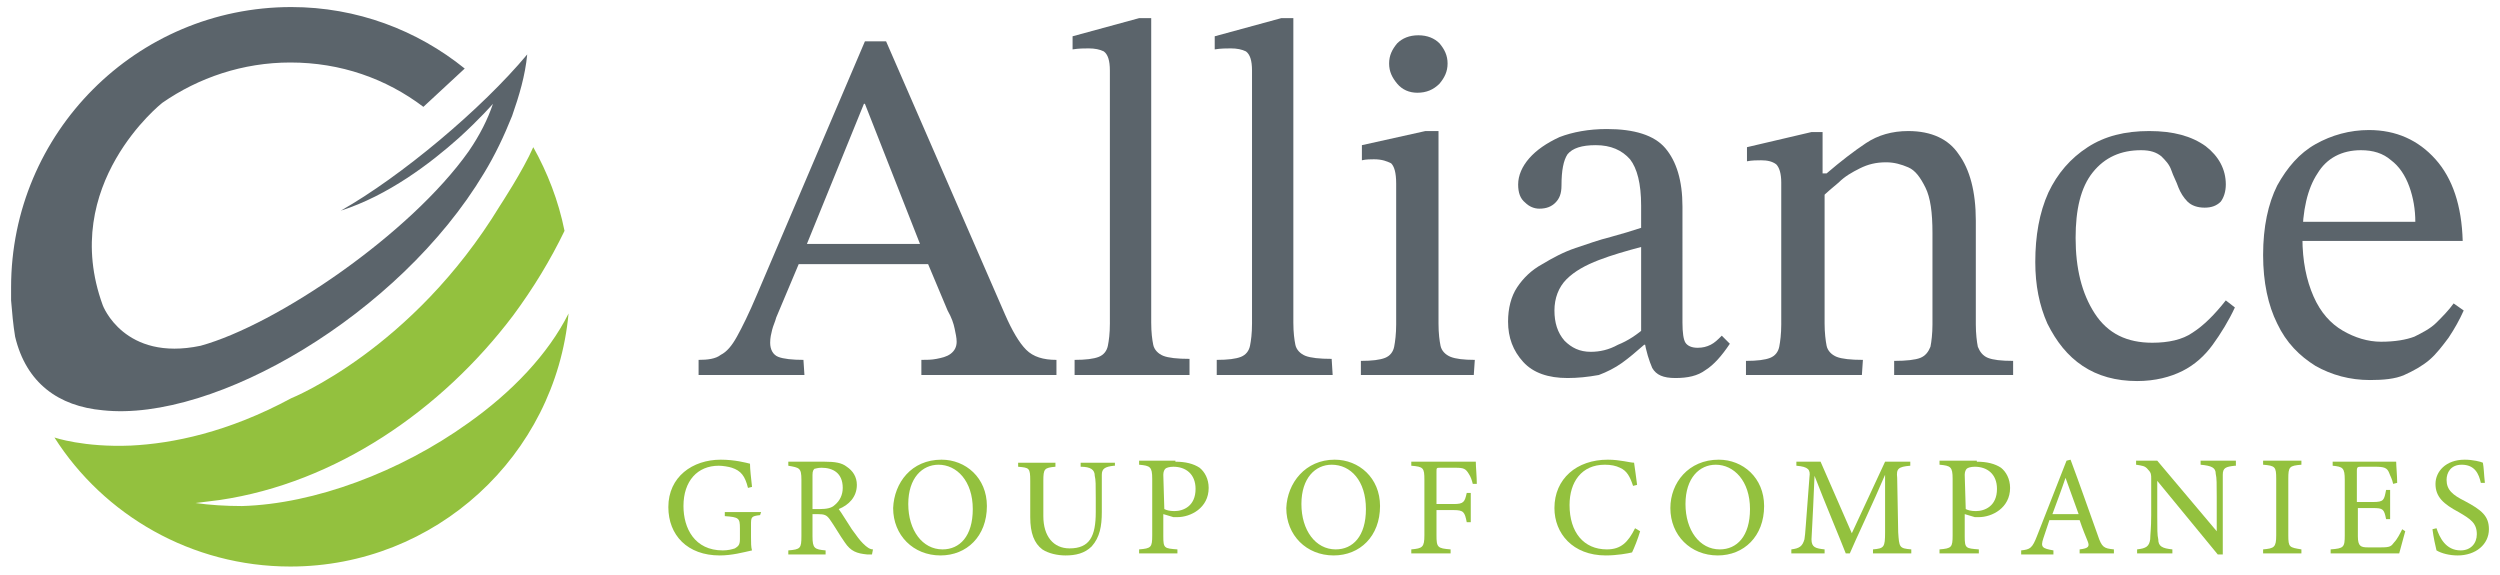
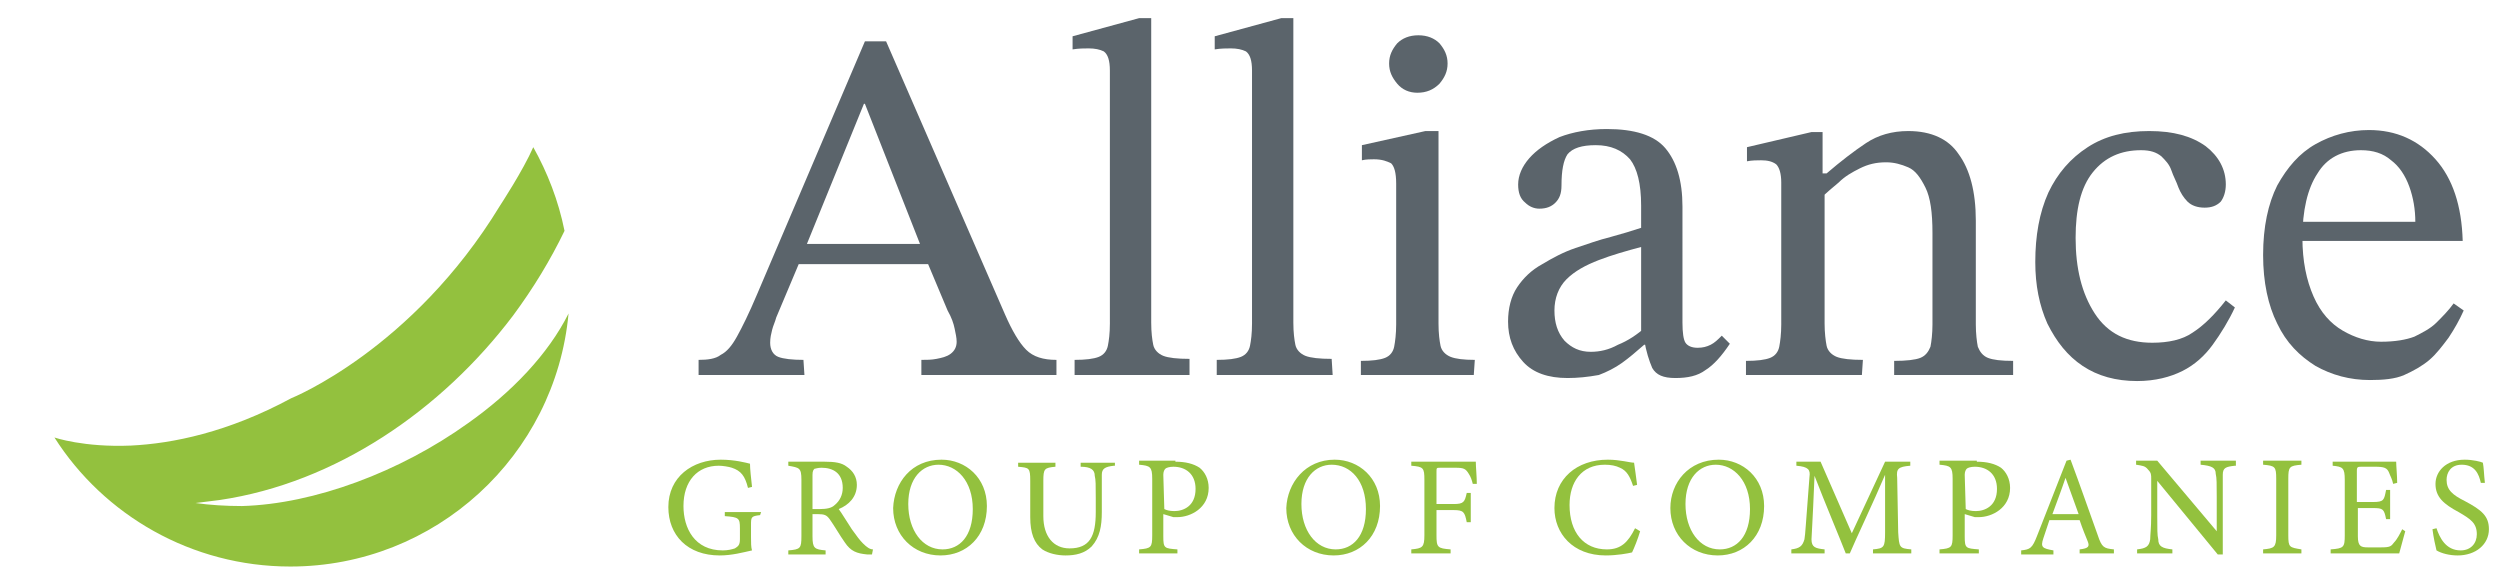
<svg xmlns="http://www.w3.org/2000/svg" version="1.1" id="Layer_1" x="0px" y="0px" viewBox="0 0 248 57" style="enable-background:new 0 0 248 57;" xml:space="preserve">
  <style type="text/css">
	.st0{fill-rule:evenodd;clip-rule:evenodd;fill:#5B646B;}
	.st1{fill:#93C13E;}
	.st2{fill:#5B646B;}
</style>
  <g>
    <g>
-       <path class="st0" d="M16.1,10.2c3.6-2.5,8-4,12.7-4c5,0,9.5,1.6,13.2,4.4l4.1-3.8C41.4,3,35.4,0.7,28.9,0.7    C13.5,0.7,1.1,13.2,1.1,28.5c0,0.1,0,0.2,0,0.4c0,0.3,0,0.6,0,0.9c0.1,1.2,0.2,2.4,0.4,3.6c1.1,4.6,4.3,6.9,8.7,7.3    c11.1,1.2,29.4-9.5,37.8-23.5c1.1-1.8,2-3.7,2.8-5.7c0.7-2,1.3-4,1.5-6.1c-4.5,5.4-12.5,12.1-18.5,15.5c4.7-1.5,8.9-4.7,11.7-7.2    c2.1-1.9,3.4-3.4,3.4-3.4c-0.5,1.5-1.3,3.1-2.4,4.7c-5.8,8.2-19,17.2-26.6,19.3c-7.6,1.6-9.7-4-9.7-4    C5.8,18.3,16.1,10.2,16.1,10.2" />
      <path class="st1" d="M28.9,39.5C22.6,42.9,17.1,44,13,44.2c-4.7,0.2-7.6-0.8-7.6-0.8c4.9,7.7,13.6,12.8,23.4,12.8    c14.4,0,26.3-11,27.6-25.1c-2,4-5.6,7.8-10,10.9c-6.7,4.8-15.2,8-22.4,8.2c-1.6,0-3.2-0.1-4.6-0.3c0.8-0.1,1.6-0.2,2.4-0.3    c11.5-1.7,22-8.9,29.1-18.3c2-2.7,3.7-5.5,5.1-8.4c-0.6-3-1.7-5.8-3.1-8.3c-1,2.3-3.3,5.8-3.3,5.8C40.9,34.7,28.9,39.5,28.9,39.5" />
    </g>
    <g>
      <path class="st2" d="M79.8,37.2H69.3v-1.5c0.9,0,1.7-0.1,2.2-0.5c0.6-0.3,1.1-0.9,1.6-1.8s1.2-2.3,2-4.2L85.8,4.1h2.1l11.8,27.1    c0.7,1.6,1.4,2.8,2.1,3.5s1.7,1,3,1v1.5H91.4v-1.5c0.5,0,1,0,1.5-0.1s1-0.2,1.4-0.5s0.6-0.7,0.6-1.2c0-0.4-0.1-0.8-0.2-1.3    s-0.3-1.1-0.7-1.8l-2.1-5l-0.4-1l-5.7-14.5h-0.1l-5.9,14.5l-0.4,1L77,31.5c-0.1,0.4-0.3,0.8-0.4,1.2s-0.2,0.8-0.2,1.3    c0,0.7,0.3,1.2,0.8,1.4s1.4,0.3,2.5,0.3L79.8,37.2L79.8,37.2z M92.6,26.2H78.7l0.8-2h12.4L92.6,26.2z" />
      <path class="st2" d="M118.1,37.2h-11.5v-1.5c1.1,0,1.9-0.1,2.4-0.3s0.8-0.6,0.9-1.1s0.2-1.2,0.2-2.2V7c0-1-0.2-1.6-0.6-1.9    c-0.4-0.2-0.9-0.3-1.5-0.3c-0.4,0-1,0-1.6,0.1V3.6l6.6-1.8h1.2V32c0,1,0.1,1.7,0.2,2.2s0.5,0.9,1,1.1c0.5,0.2,1.4,0.3,2.6,0.3v1.6    H118.1z" />
      <path class="st2" d="M132.2,37.2h-11.5v-1.5c1.1,0,1.9-0.1,2.4-0.3s0.8-0.6,0.9-1.1s0.2-1.2,0.2-2.2V7c0-1-0.2-1.6-0.6-1.9    c-0.4-0.2-0.9-0.3-1.5-0.3c-0.4,0-1,0-1.6,0.1V3.6l6.6-1.8h1.2V32c0,1,0.1,1.7,0.2,2.2c0.1,0.5,0.5,0.9,1,1.1    c0.5,0.2,1.4,0.3,2.6,0.3L132.2,37.2L132.2,37.2z" />
      <path class="st2" d="M146.2,37.2H135v-1.4c1.1,0,1.9-0.1,2.4-0.3s0.8-0.6,0.9-1.1c0.1-0.5,0.2-1.3,0.2-2.2v-14    c0-1.1-0.2-1.7-0.5-2c-0.4-0.2-0.9-0.4-1.7-0.4c-0.3,0-0.8,0-1.2,0.1v-1.5l6.3-1.4h1.3v19.1c0,1,0.1,1.7,0.2,2.2    c0.1,0.5,0.5,0.9,1,1.1c0.5,0.2,1.3,0.3,2.4,0.3L146.2,37.2L146.2,37.2z M140.6,9.2c-0.8,0-1.5-0.3-2-0.9s-0.8-1.2-0.8-2    s0.3-1.4,0.8-2c0.5-0.5,1.2-0.8,2.1-0.8c0.9,0,1.6,0.3,2.1,0.8c0.5,0.6,0.8,1.2,0.8,2s-0.3,1.4-0.8,2    C142.2,8.9,141.5,9.2,140.6,9.2z" />
      <path class="st2" d="M155.5,37.5c-1.9,0-3.4-0.5-4.4-1.6s-1.5-2.4-1.5-4c0-1.3,0.3-2.5,0.9-3.4c0.6-0.9,1.4-1.7,2.5-2.3    c1-0.6,2.1-1.2,3.3-1.6s2.3-0.8,3.5-1.1c1.1-0.3,2.1-0.6,3-0.9v-2.2c0-2.2-0.4-3.7-1.1-4.6c-0.8-0.9-1.9-1.4-3.4-1.4    c-1.4,0-2.3,0.3-2.8,0.9c-0.4,0.6-0.6,1.6-0.6,3.1c0,0.8-0.2,1.3-0.6,1.7c-0.4,0.4-0.9,0.6-1.6,0.6c-0.5,0-1-0.2-1.4-0.6    c-0.5-0.4-0.7-1-0.7-1.8c0-0.9,0.4-1.8,1.1-2.6c0.7-0.8,1.7-1.5,3-2.1c1.3-0.5,2.9-0.8,4.7-0.8c2.7,0,4.7,0.6,5.8,1.9    s1.7,3.2,1.7,5.8V32c0,1,0.1,1.7,0.3,2s0.6,0.5,1.2,0.5c0.5,0,0.9-0.1,1.3-0.3c0.4-0.2,0.7-0.5,1.1-0.9l0.8,0.8    c-0.8,1.2-1.6,2.1-2.4,2.6c-0.8,0.6-1.8,0.8-3,0.8s-1.9-0.3-2.3-1c-0.3-0.7-0.6-1.6-0.8-2.8l-0.3-0.6v-8.6    c-1.5,0.4-2.9,0.8-4.2,1.3s-2.4,1.1-3.2,1.9s-1.2,1.9-1.2,3.1s0.3,2.2,1,3c0.7,0.7,1.5,1.1,2.6,1.1c0.9,0,1.8-0.2,2.7-0.7    c1-0.4,1.9-1,2.8-1.8l0.4,1.8h-0.6c-0.8,0.7-1.5,1.3-2.2,1.8s-1.5,0.9-2.3,1.2C157.5,37.4,156.5,37.5,155.5,37.5z" />
      <path class="st2" d="M184.7,37.2h-11.5v-1.4c1.1,0,1.9-0.1,2.4-0.3s0.8-0.6,0.9-1.1c0.1-0.5,0.2-1.3,0.2-2.2V18.1    c0-0.9-0.2-1.5-0.5-1.8c-0.4-0.3-0.9-0.4-1.5-0.4c-0.4,0-0.9,0-1.4,0.1v-1.4l6.4-1.5h1.1v4.6l0.2,1v13.4c0,0.9,0.1,1.7,0.2,2.2    c0.1,0.5,0.5,0.9,1,1.1c0.5,0.2,1.4,0.3,2.6,0.3L184.7,37.2L184.7,37.2z M199.4,37.2h-11.5v-1.4c1.2,0,2.1-0.1,2.6-0.3    s0.8-0.6,1-1.1c0.1-0.5,0.2-1.3,0.2-2.2v-9.1c0-2-0.2-3.5-0.7-4.5s-1-1.7-1.7-2s-1.4-0.5-2.2-0.5c-1,0-1.8,0.2-2.6,0.6    s-1.5,0.8-2.1,1.4c-0.6,0.5-1.2,1-1.7,1.5l-0.3-2.4h0.8c1.4-1.2,2.7-2.2,3.9-3s2.6-1.2,4.2-1.2c2.3,0,4,0.8,5,2.3    c1.1,1.5,1.7,3.7,1.7,6.6v10.3c0,0.9,0.1,1.7,0.2,2.2c0.2,0.5,0.5,0.9,1,1.1s1.3,0.3,2.5,0.3v1.4H199.4z" />
      <path class="st2" d="M220.8,29.8l0.9,0.7c-0.6,1.3-1.4,2.6-2.2,3.7c-0.8,1.1-1.8,2-3,2.6s-2.7,1-4.5,1c-2.1,0-3.9-0.5-5.4-1.5    s-2.6-2.4-3.5-4.2c-0.8-1.8-1.2-3.8-1.2-6.1c0-2.6,0.4-4.9,1.3-6.9c0.9-1.9,2.2-3.4,3.9-4.5s3.7-1.6,6.1-1.6    c2.4,0,4.2,0.5,5.6,1.5c1.3,1,2,2.3,2,3.8c0,0.7-0.2,1.3-0.5,1.7c-0.4,0.4-0.9,0.6-1.6,0.6c-0.7,0-1.3-0.2-1.7-0.6    s-0.7-0.9-0.9-1.4c-0.2-0.6-0.5-1.1-0.7-1.7s-0.6-1-1-1.4c-0.5-0.4-1.1-0.6-2-0.6c-2,0-3.6,0.7-4.8,2.2s-1.7,3.7-1.7,6.5    c0,3,0.6,5.5,1.9,7.5s3.2,2.9,5.7,2.9c1.6,0,3-0.3,4-1C218.6,32.3,219.7,31.2,220.8,29.8z" />
      <path class="st2" d="M235.1,37.7c-2,0-3.8-0.5-5.4-1.4c-1.6-1-2.9-2.3-3.8-4.2c-0.9-1.8-1.4-4.1-1.4-6.8c0-2.8,0.5-5.1,1.4-6.9    c1-1.8,2.2-3.2,3.8-4.1c1.6-0.9,3.4-1.4,5.3-1.4c2.7,0,4.9,1,6.6,2.9s2.6,4.6,2.7,8.1H228V22h11.6c0-1.2-0.2-2.4-0.6-3.5    c-0.4-1.1-1-2-1.8-2.6c-0.8-0.7-1.8-1-3-1c-1.9,0-3.4,0.8-4.3,2.3c-1,1.5-1.5,3.7-1.5,6.4c0,2.3,0.4,4.2,1.1,5.8s1.7,2.7,2.9,3.4    s2.5,1.1,3.8,1.1c1.4,0,2.5-0.2,3.3-0.5c0.8-0.4,1.6-0.8,2.2-1.4c0.6-0.6,1.2-1.2,1.7-1.9l1,0.7c-0.4,0.9-0.9,1.8-1.5,2.7    c-0.6,0.8-1.2,1.6-1.9,2.2c-0.7,0.6-1.6,1.1-2.5,1.5S236.4,37.7,235.1,37.7z" />
    </g>
    <g>
      <path class="st1" d="M75.4,51.1c-0.9,0.1-0.9,0.2-0.9,1v1.2c0,0.5,0,1,0.1,1.3c-0.9,0.2-2,0.5-3.2,0.5c-3.2,0-5.1-2-5.1-4.8    c0-3,2.4-4.7,5.2-4.7c1.4,0,2.5,0.3,2.9,0.4c0,0.5,0.1,1.4,0.2,2.3l-0.4,0.1c-0.3-1.2-0.7-1.7-1.6-2c-0.3-0.1-0.9-0.2-1.3-0.2    c-2.1,0-3.5,1.5-3.5,4c0,2.2,1.1,4.4,3.9,4.4c0.5,0,0.9-0.1,1.2-0.2c0.3-0.2,0.5-0.3,0.5-0.9v-1.1c0-1-0.1-1.1-1.5-1.2v-0.4h3.6    L75.4,51.1L75.4,51.1z" />
      <path class="st1" d="M86.5,55c-0.2,0-0.3,0-0.5,0c-1-0.1-1.6-0.3-2.2-1.2c-0.5-0.7-1-1.6-1.5-2.3C82,51.1,81.8,51,81.1,51h-0.5    v2.2c0,1.2,0.2,1.3,1.3,1.4V55h-3.7v-0.4c1.2-0.1,1.3-0.2,1.3-1.4v-5.6c0-1.2-0.2-1.2-1.3-1.4v-0.4h3.6c1,0,1.7,0.1,2.2,0.5    c0.6,0.4,1,1,1,1.8c0,1.2-0.8,2-1.8,2.4c0.3,0.4,0.9,1.4,1.3,2c0.5,0.7,0.8,1.1,1.1,1.4c0.4,0.4,0.7,0.6,1,0.6L86.5,55z     M81.3,50.5c0.7,0,1.2-0.1,1.5-0.4c0.5-0.4,0.8-1,0.8-1.7c0-1.5-1-2-2.1-2c-0.4,0-0.6,0.1-0.7,0.1c-0.1,0.1-0.2,0.2-0.2,0.6v3.4    C80.6,50.5,81.3,50.5,81.3,50.5z" />
      <path class="st1" d="M93.4,45.6c2.4,0,4.5,1.8,4.5,4.6c0,3-2,4.9-4.6,4.9c-2.7,0-4.7-2-4.7-4.7C88.7,47.9,90.4,45.6,93.4,45.6z     M93.1,46.1c-1.6,0-3,1.3-3,3.9c0,2.6,1.4,4.5,3.4,4.5c1.7,0,3-1.3,3-4C96.5,47.7,94.9,46.1,93.1,46.1z" />
      <path class="st1" d="M110.5,46.2c-0.9,0.1-1.2,0.3-1.2,0.9c0,0.3,0,0.9,0,2.2v1.5c0,1.4-0.2,2.5-1,3.4c-0.7,0.7-1.6,0.9-2.6,0.9    c-0.8,0-1.7-0.2-2.3-0.6c-0.8-0.6-1.2-1.6-1.2-3.2v-3.6c0-1.3-0.1-1.3-1.2-1.4v-0.4h3.7v0.4c-1.1,0.1-1.2,0.2-1.2,1.4v3.5    c0,2,1,3.2,2.6,3.2c2,0,2.6-1.2,2.6-3.6v-1.4c0-1.3,0-1.8-0.1-2.2c0-0.6-0.4-0.9-1.4-0.9v-0.4h3.4v0.3H110.5z" />
      <path class="st1" d="M116.6,45.8c1,0,1.8,0.2,2.4,0.6c0.5,0.4,0.9,1.1,0.9,2c0,2-1.8,2.9-3.1,2.9c-0.2,0-0.3,0-0.4,0l-1-0.3v2.2    c0,1.2,0.1,1.2,1.4,1.3v0.4H113v-0.4c1.2-0.1,1.3-0.2,1.3-1.4v-5.6c0-1.2-0.2-1.3-1.3-1.4v-0.4h3.6V45.8z M115.5,50.5    c0.2,0.1,0.5,0.2,1,0.2c0.9,0,2.1-0.5,2.1-2.2c0-1.5-1-2.2-2.2-2.2c-0.4,0-0.7,0.1-0.8,0.2c-0.1,0.1-0.2,0.3-0.2,0.6L115.5,50.5    L115.5,50.5z" />
      <path class="st1" d="M132.4,45.6c2.4,0,4.5,1.8,4.5,4.6c0,3-2,4.9-4.6,4.9c-2.7,0-4.7-2-4.7-4.7C127.7,47.9,129.5,45.6,132.4,45.6    z M132.1,46.1c-1.6,0-3,1.3-3,3.9c0,2.6,1.4,4.5,3.4,4.5c1.7,0,3-1.3,3-4C135.5,47.7,134,46.1,132.1,46.1z" />
      <path class="st1" d="M146.1,48c-0.1-0.4-0.2-0.7-0.4-1c-0.3-0.5-0.5-0.6-1.3-0.6h-1.5c-0.4,0-0.4,0-0.4,0.4V50h1.7    c1,0,1.1-0.2,1.3-1.1h0.4v2.9h-0.4c-0.2-1-0.3-1.2-1.3-1.2h-1.7v2.5c0,1.2,0.1,1.3,1.4,1.4v0.4H140v-0.4c1.1-0.1,1.3-0.2,1.3-1.4    v-5.5c0-1.2-0.1-1.3-1.3-1.4v-0.4h4.4c1.3,0,1.7,0,2,0c0,0.5,0.1,1.5,0.1,2.2H146.1z" />
      <path class="st1" d="M162.7,52.7c-0.2,0.7-0.6,1.7-0.8,2.1c-0.4,0.1-1.5,0.3-2.6,0.3c-3.3,0-5.1-2.2-5.1-4.7    c0-2.9,2.2-4.8,5.3-4.8c1.2,0,2.2,0.3,2.6,0.3c0.1,0.6,0.2,1.5,0.3,2.2l-0.4,0.1c-0.3-0.9-0.6-1.5-1.3-1.8    c-0.4-0.2-0.9-0.3-1.5-0.3c-2.3,0-3.5,1.7-3.5,4c0,2.7,1.4,4.4,3.7,4.4c1.4,0,2.1-0.7,2.8-2.1L162.7,52.7z" />
      <path class="st1" d="M170.5,45.6c2.4,0,4.5,1.8,4.5,4.6c0,3-2,4.9-4.6,4.9c-2.7,0-4.7-2-4.7-4.7C165.7,47.9,167.5,45.6,170.5,45.6    z M170.2,46.1c-1.6,0-3,1.3-3,3.9c0,2.6,1.4,4.5,3.4,4.5c1.7,0,3-1.3,3-4C173.6,47.7,172,46.1,170.2,46.1z" />
      <path class="st1" d="M185.8,54.9v-0.4c1.1-0.1,1.2-0.2,1.2-1.7v-5.7c-1.1,2.6-3,6.6-3.5,7.8h-0.4c-0.5-1.3-2.1-5.1-3.1-7.7    c-0.2,4.9-0.3,6-0.3,6.3c0,0.8,0.4,0.9,1.3,1v0.4h-3.3v-0.4c0.8-0.1,1.1-0.3,1.3-1c0.1-0.6,0.1-1.1,0.5-6.2c0.1-0.7-0.1-1-1.3-1.1    v-0.4h2.4l3.1,7.1l3.3-7.1h2.5v0.4c-1.2,0.1-1.4,0.3-1.3,1.2l0.1,5.4c0.1,1.5,0.1,1.6,1.3,1.7v0.4H185.8z" />
      <path class="st1" d="M196.1,45.8c1,0,1.8,0.2,2.4,0.6c0.5,0.4,0.9,1.1,0.9,2c0,2-1.8,2.9-3.1,2.9c-0.2,0-0.3,0-0.4,0l-1-0.3v2.2    c0,1.2,0.1,1.2,1.4,1.3v0.4h-3.9v-0.4c1.2-0.1,1.3-0.2,1.3-1.4v-5.6c0-1.2-0.2-1.3-1.3-1.4v-0.4h3.7V45.8z M195,50.5    c0.2,0.1,0.5,0.2,1,0.2c0.9,0,2.1-0.5,2.1-2.2c0-1.5-1-2.2-2.2-2.2c-0.4,0-0.7,0.1-0.8,0.2c-0.1,0.1-0.2,0.3-0.2,0.6L195,50.5    L195,50.5z" />
      <path class="st1" d="M206.3,54.9v-0.4c0.9-0.1,1-0.3,0.8-0.8s-0.5-1.2-0.8-2.1h-3c-0.2,0.6-0.4,1.2-0.6,1.8c-0.3,0.9-0.1,1,1,1.2    V55h-3.2v-0.4c0.9-0.1,1.1-0.2,1.6-1.5l2.9-7.4l0.4-0.1c0.9,2.4,1.8,5,2.7,7.5c0.4,1.2,0.6,1.3,1.6,1.4v0.4    C209.7,54.9,206.3,54.9,206.3,54.9z M204.9,47.4c-0.4,1.2-0.9,2.5-1.3,3.6h2.6L204.9,47.4z" />
      <path class="st1" d="M221.7,46.2c-0.9,0.1-1.2,0.2-1.2,0.9c0,0.4,0,1,0,2.3V55H220l-6-7.3v3.5c0,1.3,0,1.9,0.1,2.3    c0,0.7,0.4,0.9,1.4,1v0.4H212v-0.4c0.9-0.1,1.2-0.3,1.3-1c0-0.4,0.1-1.1,0.1-2.4v-3.6c0-0.4,0-0.6-0.3-0.9    c-0.3-0.4-0.6-0.4-1.2-0.5v-0.4h2.1l5.9,7v-3.4c0-1.3,0-1.9-0.1-2.3c0-0.6-0.4-0.8-1.5-0.9v-0.4h3.5v0.5H221.7z" />
      <path class="st1" d="M224.5,54.9v-0.4c1.1-0.1,1.3-0.2,1.3-1.4v-5.6c0-1.2-0.1-1.3-1.3-1.4v-0.4h3.8v0.4c-1.2,0.1-1.3,0.2-1.3,1.4    v5.6c0,1.2,0.1,1.2,1.3,1.4v0.4H224.5z" />
      <path class="st1" d="M238.6,52.7c-0.1,0.4-0.5,1.8-0.6,2.2h-6.8v-0.4c1.3-0.1,1.4-0.2,1.4-1.4v-5.5c0-1.2-0.2-1.3-1.2-1.4v-0.4    h4.3c1.3,0,1.9,0,2,0c0,0.4,0.1,1.4,0.1,2.1l-0.4,0.1c-0.1-0.5-0.3-0.8-0.4-1.1c-0.2-0.5-0.5-0.6-1.4-0.6h-1.3    c-0.4,0-0.5,0-0.5,0.4v3.1h1.6c1.1,0,1.1-0.2,1.3-1.2h0.4v2.9h-0.4c-0.2-1-0.3-1.1-1.3-1.1h-1.5v2.8c0,1,0.3,1.1,1,1.1h1.3    c0.9,0,1-0.1,1.3-0.5c0.3-0.3,0.6-0.9,0.8-1.3L238.6,52.7z" />
      <path class="st1" d="M246.1,47.9c-0.2-0.9-0.6-1.8-1.9-1.8c-1.1,0-1.5,0.8-1.5,1.5c0,1,0.6,1.5,1.8,2.1c1.7,0.9,2.4,1.5,2.4,2.8    c0,1.5-1.3,2.6-3.1,2.6c-0.8,0-1.6-0.2-2.1-0.5c-0.1-0.4-0.3-1.3-0.4-2.1l0.4-0.1c0.3,0.9,0.9,2.2,2.4,2.2c1,0,1.6-0.7,1.6-1.6    c0-1.1-0.6-1.5-1.8-2.2c-1.5-0.8-2.3-1.5-2.3-2.8c0-1.2,1-2.4,2.9-2.4c0.8,0,1.6,0.2,1.8,0.3c0.1,0.5,0.1,1.1,0.2,2H246.1z" />
    </g>
  </g>
</svg>